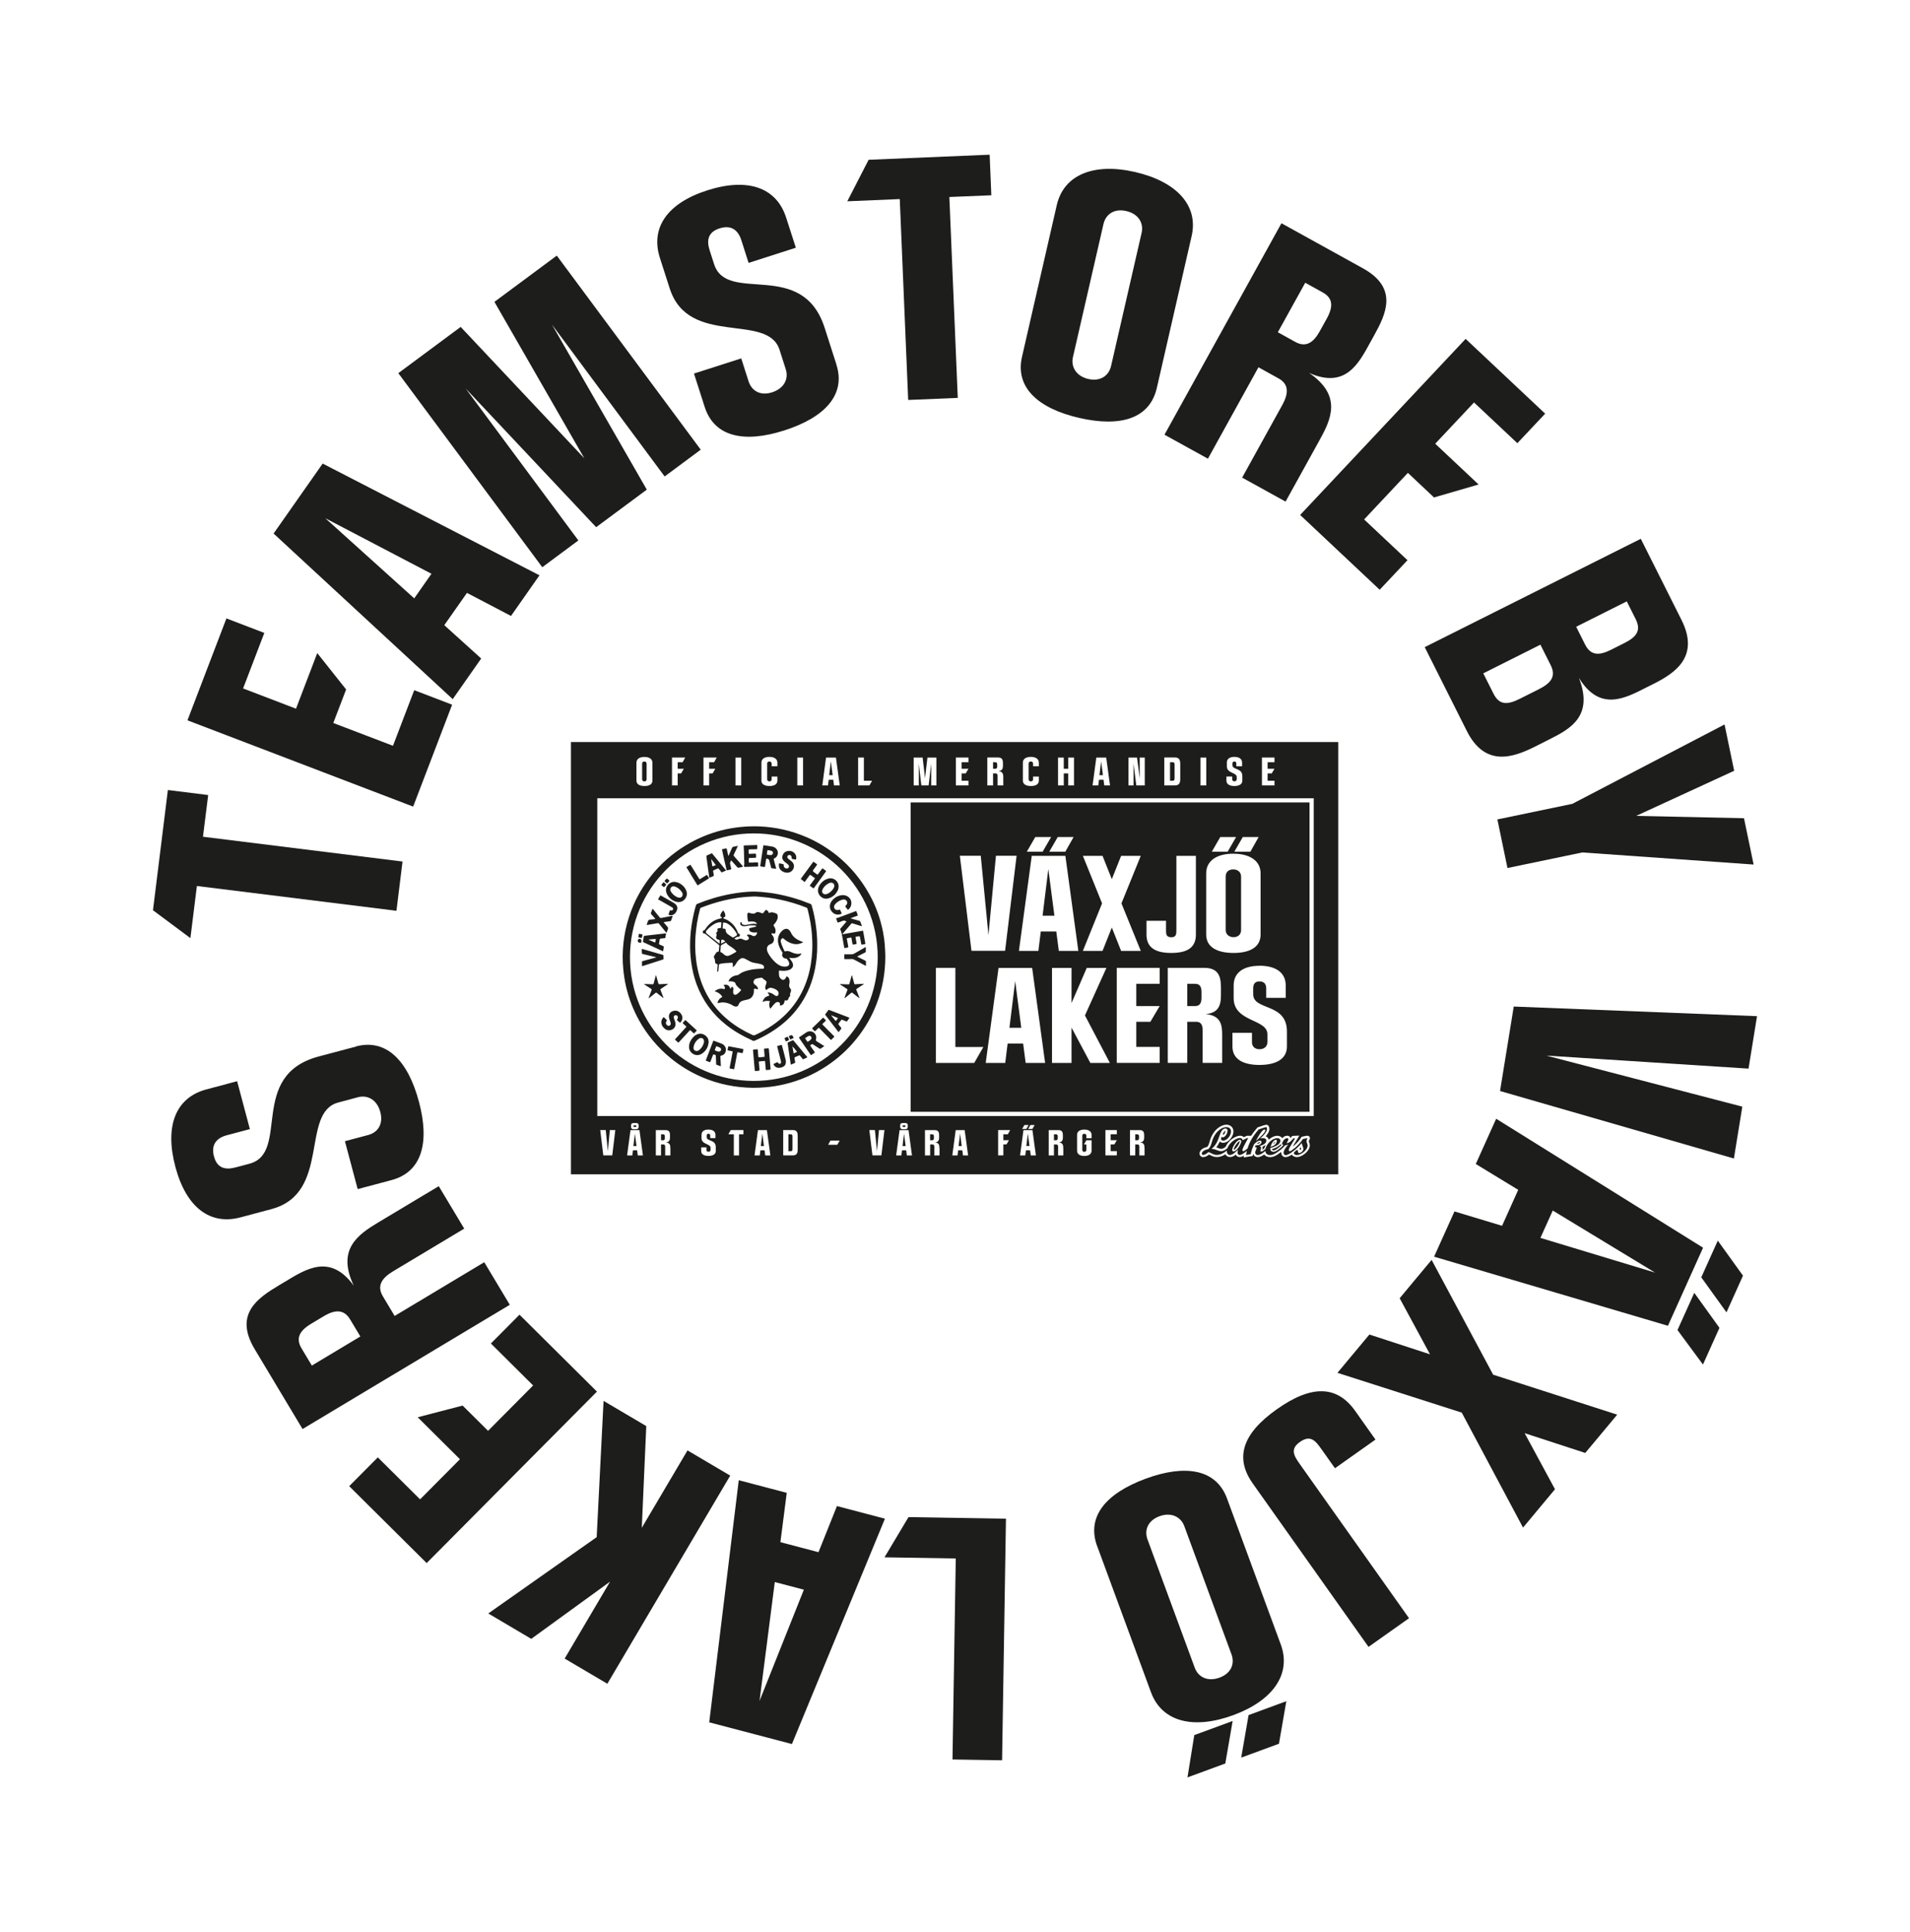
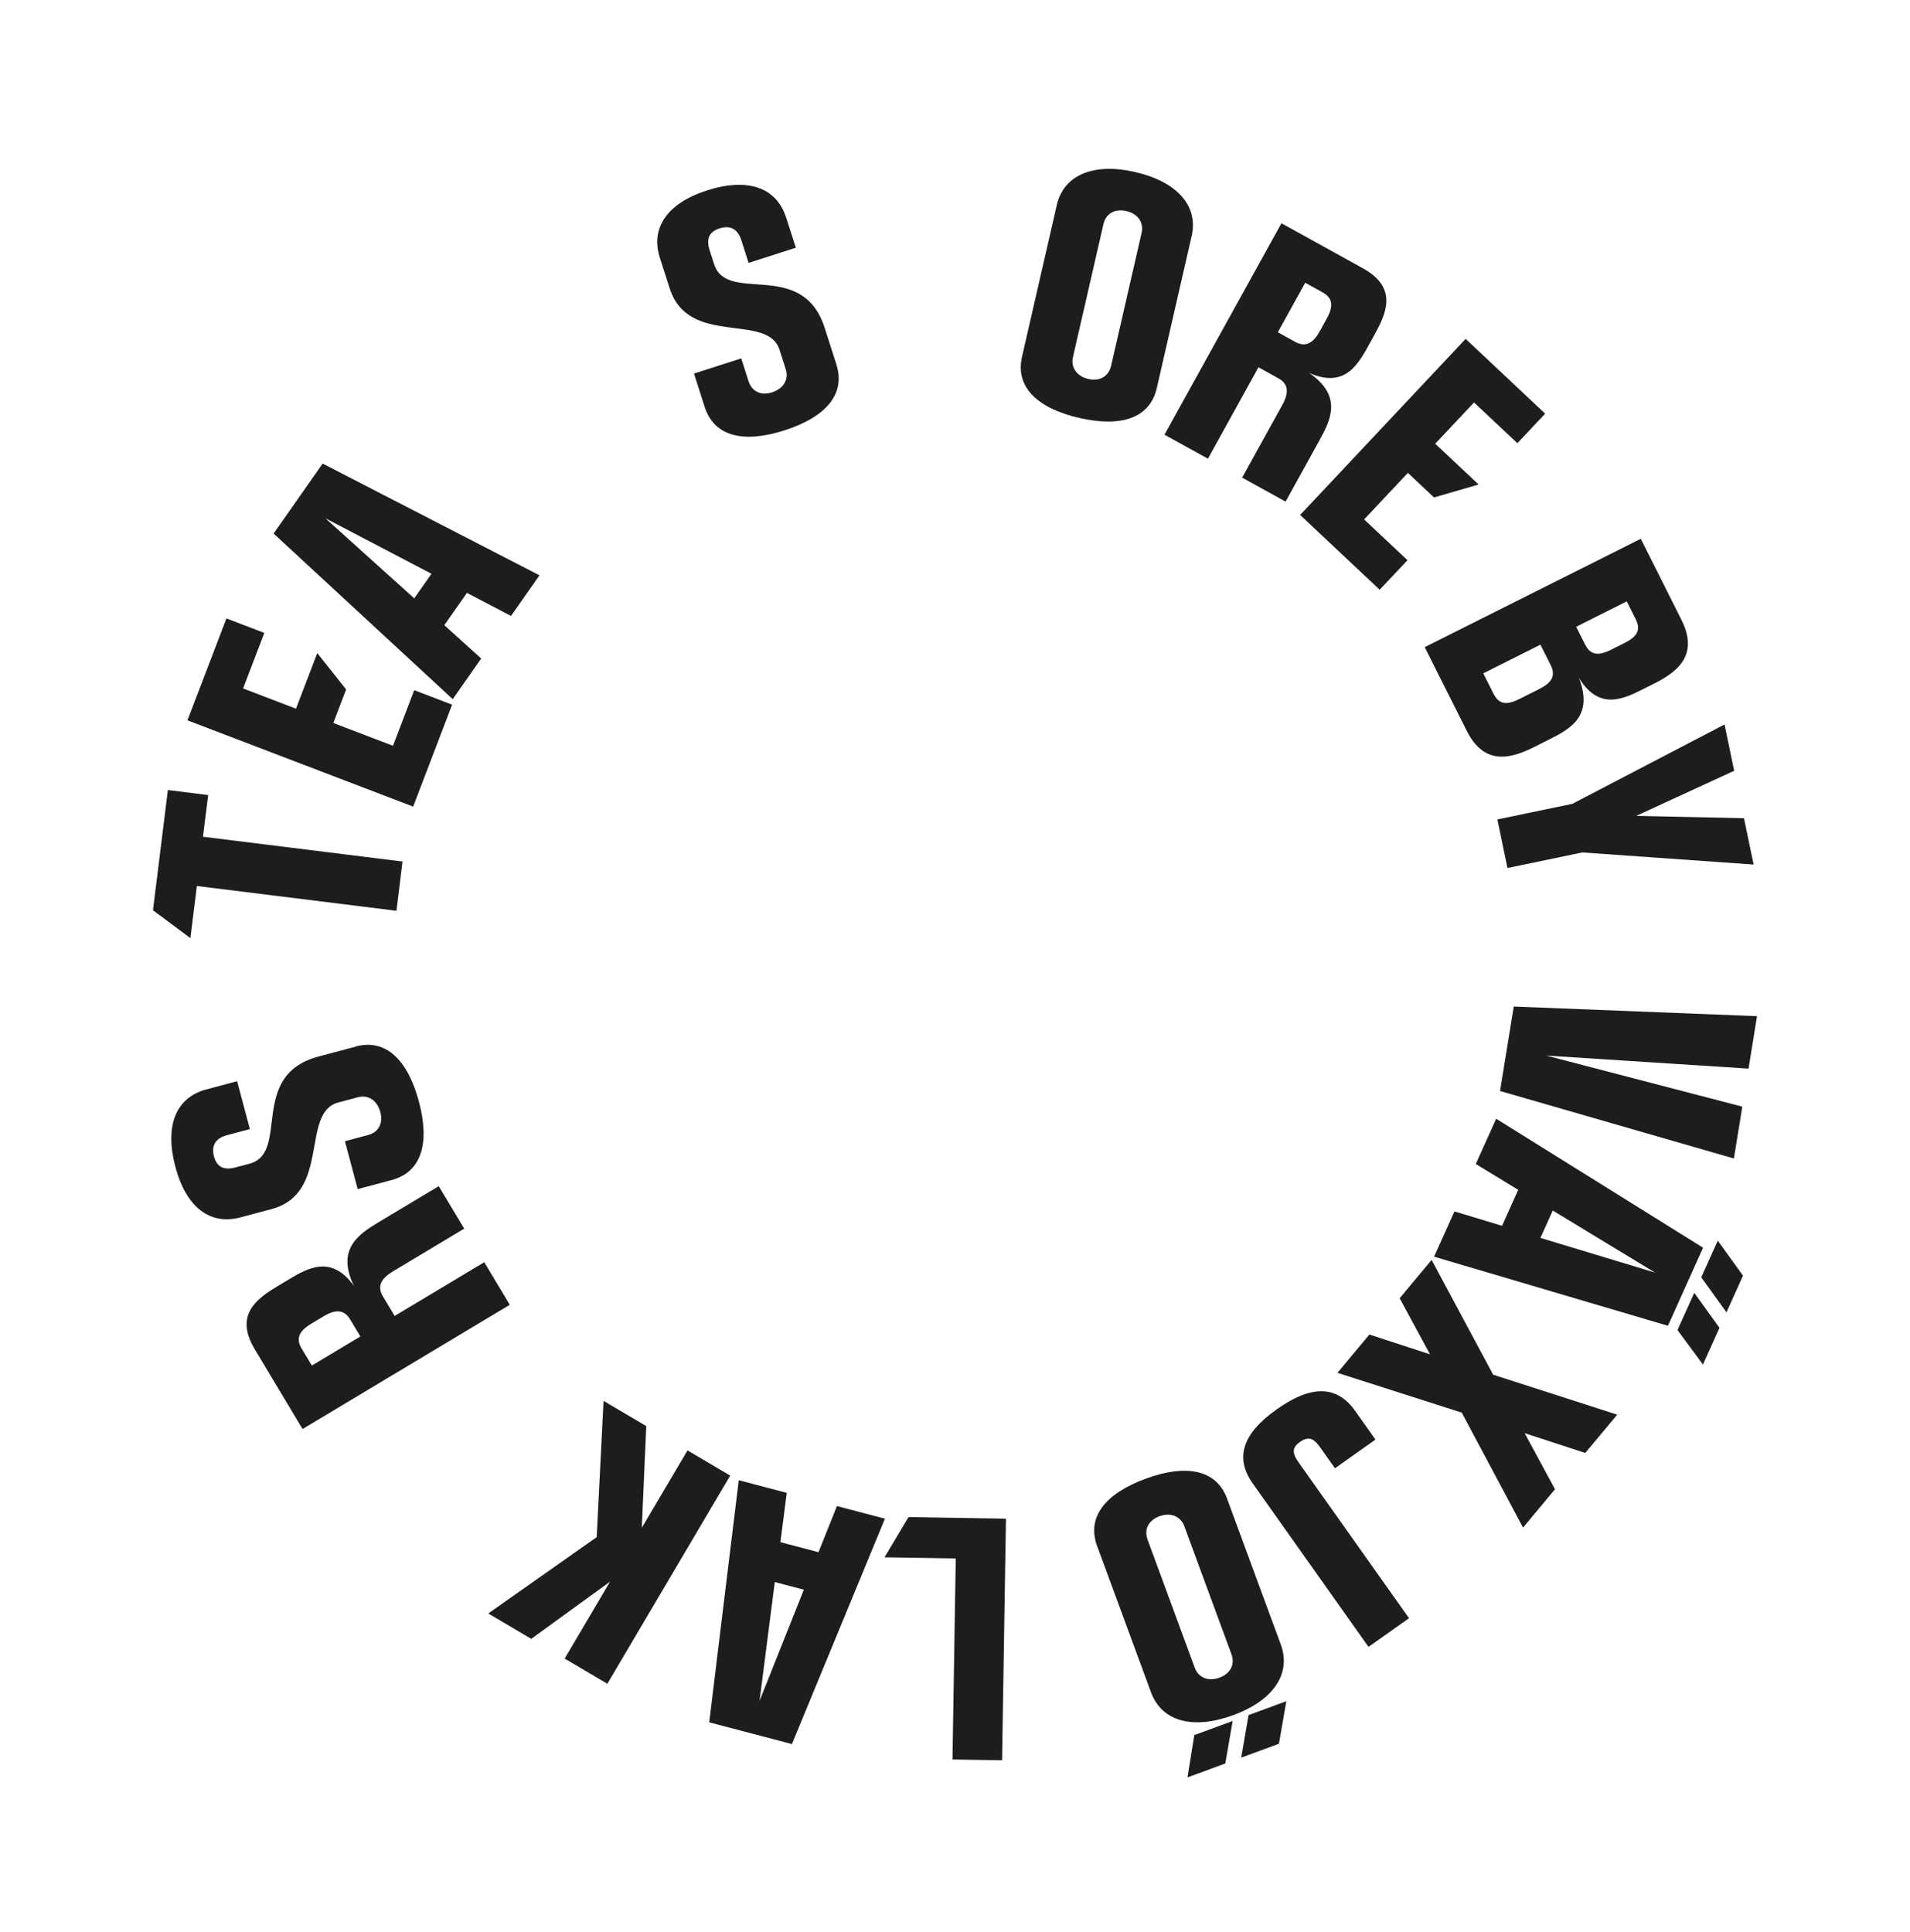
<svg xmlns="http://www.w3.org/2000/svg" height="289.13px" width="285.79px" viewBox="0 0 285.79 289.13" version="1.1" id="Lager_1">
  <defs>
    <style>
      .st0 {
        fill: #1d1d1b;
      }
    </style>
  </defs>
-   <path d="M153.8,169.63l.24,1.86h-.47l.23-1.86ZM184.6,171.98s-.01.06,0,.08c.25-.02.79-.74.91-1.23,0-.04.01-.06.01-.08-.26.04-.8.74-.91,1.22ZM190.48,171.22c.19-.11.3-.26.34-.42-.09.06-.22.18-.34.42ZM151.04,153.8h1.77l-.91-6.99-.86,6.99ZM170.17,169.74h-.31v.89h.31c.19,0,.26-.12.26-.33v-.23c0-.22-.07-.33-.26-.33ZM158.01,169.74h-.31v.89h.31c.19,0,.26-.12.26-.33v-.23c0-.22-.07-.33-.26-.33ZM179.78,149.32v-.86c0-.81-.26-1.24-.96-1.24h-1.17v3.33h1.17c.7,0,.96-.46.96-1.24ZM191.09,171.65c-.25.13-.53.23-.77.3.03.14.11.19.24.19.23,0,.42-.14.88-.51l.16-.13s.08-.08.12-.12c-.04-.06-.07-.12-.08-.19-.14.2-.36.34-.56.45ZM184.57,140.24c.7,0,1.13-.43,1.13-1.05v-8.04c0-.58-.43-1.05-1.17-1.05s-1.13.43-1.13,1.05v8.04c0,.58.45,1.05,1.17,1.05ZM113.84,171.5h.47l-.24-1.86-.23,1.86ZM94.77,171.5h.47l-.24-1.86-.23,1.86ZM96.42,116.93c.21,0,.33-.13.33-.31v-2.36c0-.17-.13-.31-.34-.31s-.33.13-.33.31v2.36c0,.17.13.31.34.31ZM143.43,171.5h.47l-.24-1.86-.23,1.86ZM95.09,168.64c.09,0,.13-.02.13-.12s-.04-.12-.13-.12h-.16c-.1,0-.14.02-.14.12,0,.1.04.12.13.12h.16ZM124.32,113.94l-.25,2.05h.52l-.27-2.05ZM175.47,114.06h-.4v2.77h.4c.22,0,.28-.13.28-.36v-2.05c0-.24-.06-.36-.28-.36ZM149.21,114.67v-.25c0-.24-.08-.36-.28-.36h-.34v.98h.34c.21,0,.28-.14.28-.36ZM164.76,113.94l-.25,2.05h.52l-.27-2.05ZM200.24,111.04v64.69h-114.81v-64.69h114.81ZM188.82,117.53h1.88v-.7h-1.03v-1.1h.62l.41-.69h-1.03v-.98h1.03v-.7h-1.88v4.17ZM183.51,116.81c0,.54.46.81,1.18.81s1.2-.26,1.2-.81v-.67c0-1.27-1.48-.9-1.48-1.63v-.25c0-.18.07-.31.28-.31.22,0,.3.14.3.31v.41h.86v-.55c0-.54-.42-.86-1.15-.86s-1.13.32-1.13.86v.55c0,1.07,1.48.91,1.48,1.59v.35c0,.17-.13.31-.35.31-.21,0-.33-.13-.33-.31v-.41h-.86v.6ZM179.63,117.53h.86v-4.17h-.86v4.17ZM174.21,117.53h1.62c.71,0,.77-.55.77-.98v-2.22c0-.43-.06-.98-.77-.98h-1.62v4.17ZM168.85,117.53h.76v-3.26l.41,3.26h1.27v-4.17h-.76v3.1l-.4-3.1h-1.28v4.17ZM163.47,117.53h.86l.11-.85h.68l.11.85h.86l-.57-4.17h-1.48l-.56,4.17ZM158.31,117.53h.86v-1.8h.67v1.8h.86v-4.17h-.86v1.68h-.67v-1.68h-.86v4.17ZM153.05,116.81c0,.54.47.81,1.2.81s1.19-.26,1.19-.81v-.6h-.86v.41c0,.18-.12.31-.33.31s-.34-.14-.34-.31v-2.36c0-.18.12-.31.33-.31s.34.14.34.31v.41h.86v-.55c0-.54-.46-.86-1.2-.86s-1.19.32-1.19.86v2.68ZM147.73,117.53h.86v-1.8h.39c.21,0,.28.14.28.37v1.43h.86v-1.21c0-.41-.03-.86-.72-.93.69-.06.67-.57.67-.98v-.13c0-.43-.02-.93-.73-.93h-1.61v4.17ZM143.03,117.53h1.88v-.7h-1.03v-1.1h.62l.41-.69h-1.03v-.98h1.03v-.7h-1.88v4.17ZM136.7,117.53h.78v-3.26l.38,3.26h1.09l.38-3.26v3.26h.78v-4.17h-1.34l-.36,3.09-.36-3.09h-1.34v4.17ZM128.41,117.53h1.68l.4-.7h-1.23v-3.47h-.86v4.17ZM123.03,117.53h.86l.11-.85h.68l.11.85h.86l-.57-4.17h-1.48l-.56,4.17ZM119.3,117.53h.86v-4.17h-.86v4.17ZM113.93,116.81c0,.54.47.81,1.2.81s1.19-.26,1.19-.81v-.6h-.86v.41c0,.18-.12.31-.33.31s-.34-.14-.34-.31v-2.36c0-.18.12-.31.33-.31s.34.14.34.31v.41h.86v-.55c0-.54-.46-.86-1.2-.86s-1.19.32-1.19.86v2.68ZM110.05,117.53h.86v-4.17h-.86v4.17ZM105.25,117.53h.86v-1.8h.52l.4-.69h-.92v-.98h.74l.39-.7h-1.98v4.17ZM100.54,117.53h.86v-1.8h.52l.4-.69h-.92v-.98h.74l.39-.7h-1.98v4.17ZM95.23,116.81c0,.54.47.81,1.2.81s1.19-.26,1.19-.81v-2.68c0-.54-.46-.86-1.2-.86s-1.19.32-1.19.86v2.68ZM92.08,169.1h-.83l-.3,3.17-.31-3.17h-.83l.46,3.79h1.34l.46-3.79ZM96.2,172.9l-.52-3.79h-1.34l-.51,3.79h.78l.1-.77h.62l.1.77h.78ZM94.82,168.98h.34c.31,0,.4-.18.4-.34v-.22c0-.22-.09-.37-.4-.37h-.34c-.31,0-.4.15-.4.37v.22c0,.16.09.34.4.34ZM100.3,171.79c0-.37-.02-.78-.66-.84.63-.05.61-.52.61-.89v-.11c0-.39-.02-.84-.66-.84h-1.46v3.79h.78v-1.64h.36c.19,0,.26.12.26.34v1.3h.78v-1.1ZM107.1,171.64c0-1.15-1.35-.82-1.35-1.48v-.23c0-.17.06-.28.25-.28.2,0,.27.12.27.28v.38h.78v-.5c0-.49-.38-.78-1.05-.78s-1.03.29-1.03.78v.5c0,.97,1.35.82,1.35,1.44v.32c0,.16-.11.28-.32.28-.19,0-.3-.11-.3-.28v-.38h-.78v.55c0,.49.42.73,1.08.73s1.1-.24,1.1-.73v-.6ZM111.24,169.1h-1.9l-.36.64h.82v3.16h.78v-3.16h.66v-.64ZM115.27,172.9l-.52-3.79h-1.34l-.51,3.79h.78l.1-.77h.62l.1.77h.78ZM119.36,169.99c0-.39-.06-.89-.7-.89h-1.47v3.79h1.47c.65,0,.7-.5.7-.89v-2.02ZM125.64,170.68h-1.38l-.35.63h1.37l.36-.63ZM132.34,169.1h-.82l-.3,3.17-.31-3.17h-.83l.46,3.79h1.34l.46-3.79ZM136.46,172.9l-.52-3.79h-1.34l-.51,3.79h.78l.1-.77h.62l.1.77h.78ZM135.09,168.98h.34c.31,0,.4-.18.4-.34v-.22c0-.22-.09-.37-.4-.37h-.34c-.31,0-.4.15-.4.37v.22c0,.16.09.34.4.34ZM140.56,171.79c0-.37-.02-.78-.65-.84.63-.05.61-.52.61-.89v-.11c0-.39-.02-.84-.66-.84h-1.46v3.79h.78v-1.64h.36c.19,0,.26.12.26.34v1.3h.78v-1.1ZM144.86,172.9l-.52-3.79h-1.34l-.51,3.79h.78l.1-.77h.62l.1.77h.78ZM150.13,170.63v-.89h.67l.35-.64h-1.8v3.79h.78v-1.64h.47l.37-.63h-.84ZM155,172.9l-.52-3.79h-1.34l-.51,3.79h.78l.1-.77h.62l.1.77h.78ZM153.91,168.35h-.63l-.34.59h.63l.34-.59ZM153.84,168.94h.64l.33-.59h-.63l-.34.59ZM159.09,171.79c0-.37-.02-.78-.66-.84.63-.05.61-.52.61-.89v-.11c0-.39-.02-.84-.66-.84h-1.46v3.79h.78v-1.64h.36c.19,0,.26.12.26.34v1.3h.78v-1.1ZM163.33,169.81c0-.49-.42-.78-1.09-.78s-1.08.29-1.08.78v2.39c0,.49.42.78,1.08.78s1.09-.29,1.09-.78v-1.57h-.78l-.36.63h.36v.82c0,.16-.11.28-.31.28s-.3-.11-.3-.28v-2.14c0-.17.11-.28.3-.28.2,0,.31.12.31.28v.38h.78v-.5ZM167.11,169.1h-1.71v3.79h1.71v-.64h-.93v-1h.56l.37-.63h-.93v-.89h.93v-.64ZM171.25,171.79c0-.37-.02-.78-.66-.84.63-.05.61-.52.61-.89v-.11c0-.39-.02-.84-.66-.84h-1.46v3.79h.78v-1.64h.36c.19,0,.26.12.26.34v1.3h.78v-1.1ZM195.84,170.76s0,0,0-.01c0-.03.03-.09.06-.15.04-.06.08-.13.09-.2.04-.18-.03-.3-.13-.37-.09-.06-.19-.08-.23-.08-.08,0-.44.05-.75.13l-.14.04-.07.12c-.22.38-.64.82-.99,1.14l-.15.12-.1.08c.06-.1.13-.22.22-.37l.77-1.28-1.06.05-.1.12c-.06.07-.11.13-.16.19-.06-.2-.23-.34-.5-.34-.33,0-.58.18-.74.38-.14-.25-.43-.37-.74-.37-.45,0-.91.24-1.29.58-.04-.25-.22-.42-.44-.51.28-.31.45-.59.52-.87.04-.15.04-.31,0-.44-.01-.07-.04-.15-.09-.22-.05-.07-.16-.19-.34-.19-.11,0-.65.15-1.24.37l-.08.03-.06.07c-.35.4-.65.79-.9,1.18h-.65l-.44.21c-.14-.15-.35-.22-.57-.22-.64,0-1.75.69-2.15,1.66-.3.24-.49.3-.68.3-.11,0-.22-.02-.5-.14-.08-.03-.15-.06-.22-.08.23-.28.39-.57.53-.88.12.13.3.2.51.2.69,0,1.32-.7,1.49-1.39.18-.73-.27-1.32-1.03-1.32s-1.97.73-2.46,2.41c-.15.53-.21.71-.4.92-.51.1-1.01.37-1.13.85-.08.35.15.67.53.67.31,0,.59-.15.87-.38.05.02.11.05.2.09.38.2.64.28.98.28.43,0,.85-.14,1.28-.41.12.24.35.41.67.41.31,0,.59-.13.89-.36.08.19.26.36.57.36.21,0,.42-.08.62-.2l-.02.26,1.35-.22.05-.23.02-.09c.09.28.34.49.69.49.31,0,.63-.15.97-.39.19.26.49.39.85.39.53,0,.95-.21,1.58-.7h.02l.09-.08c-.02.36.16.78.65.78.28,0,.59-.14.94-.37.15.27.53.37.73.37.76,0,1.75-.77,1.93-1.52.06-.25.02-.47-.09-.73-.03-.07-.04-.11-.05-.13,0,0,0-.01,0-.01ZM196.57,119.45h-107.2v47.55h107.2v-47.55ZM156.86,130.04l-.86,6.99h1.77l-.91-6.99ZM135.35,168.64c.09,0,.13-.02.13-.12s-.04-.12-.13-.12h-.16c-.1,0-.14.02-.14.12,0,.1.04.12.13.12h.16ZM135.04,171.5h.47l-.24-1.86-.23,1.86ZM139.48,169.74h-.31v.89h.31c.19,0,.26-.12.26-.33v-.23c0-.22-.07-.33-.26-.33ZM132.39,141.46c.06.59.06,1.18.08,1.64,0,2.55-.44,4.88-1.31,7.14-.74,1.92-1.76,3.67-3.05,5.26-1.26,1.56-2.73,2.89-4.4,4-1.98,1.31-4.12,2.24-6.43,2.77-.86.2-1.74.34-2.62.42-.67.06-1.35.1-2.03.09-2.62-.04-5.15-.55-7.56-1.58-1.71-.73-3.29-1.69-4.73-2.87-1.93-1.59-3.51-3.46-4.72-5.65-.88-1.59-1.53-3.26-1.94-5.03-.2-.86-.34-1.74-.42-2.62-.06-.65-.1-1.3-.09-1.96.03-2.67.57-5.23,1.64-7.68.78-1.78,1.81-3.41,3.07-4.88,1.55-1.8,3.37-3.28,5.46-4.43,1.43-.79,2.93-1.38,4.51-1.8.99-.26,1.99-.43,3-.53.9-.09,1.81-.12,2.71-.09,2.47.1,4.84.63,7.11,1.61,1.67.72,3.2,1.66,4.61,2.8,1.95,1.59,3.54,3.5,4.77,5.7,1,1.79,1.69,3.7,2.08,5.72.13.65.21,1.3.27,1.96ZM131.33,143.28c.02-10.32-8.35-18.57-18.54-18.57-10.23,0-18.54,8.3-18.53,18.52,0,10.22,8.28,18.47,18.44,18.52,10.23.05,18.61-8.2,18.63-18.48ZM136.26,120.08h59.68v46.29h-59.68v-46.29ZM156.38,159.06l-1.94-14.22h-5.03l-1.92,14.22h2.92l.36-2.9h2.32l.38,2.9h2.92ZM166.07,159.06l-3.73-7.11,3.21-7.11h-2.94l-2.28,5.26v-5.26h-2.92v14.22h2.92v-5.29l2.82,5.29h2.92ZM173.52,144.83h-6.42v14.22h6.42v-2.39h-3.5v-3.76h2.11l1.39-2.35h-3.5v-3.33h3.5v-2.39ZM188.45,144.52c-2.47,0-3.86,1.08-3.86,2.94v1.89c0,3.64,5.05,3.09,5.05,5.41v1.2c0,.58-.43,1.05-1.19,1.05-.7,0-1.12-.43-1.12-1.05v-1.41h-2.92v2.06c0,1.86,1.56,2.75,4.04,2.75s4.11-.89,4.11-2.75v-2.27c0-4.33-5.05-3.06-5.05-5.57v-.86c0-.62.24-1.05.94-1.05.76,0,1.01.46,1.01,1.05v1.41h2.92v-1.87c0-1.86-1.43-2.94-3.93-2.94ZM185.96,125.25l-1.27,2.2h2.4l1.24-2.2h-2.37ZM181.32,127.45h2.37l1.27-2.2h-2.37l-1.27,2.2ZM180.48,139.85c0,1.86,1.61,2.75,4.09,2.75s4.05-.89,4.05-2.75v-9.16c0-1.86-1.58-2.94-4.09-2.94s-4.05,1.08-4.05,2.94v9.16ZM180.21,144.83h-5.48v14.22h2.92v-6.15h1.34c.7,0,.96.46.96,1.27v4.88h2.92v-4.14c0-1.39-.09-2.94-2.46-3.16,2.37-.21,2.28-1.94,2.28-3.33v-.43c0-1.46-.09-3.16-2.49-3.16ZM171.55,139.85c0,1.86,1.2,2.75,3.71,2.75s3.68-.89,3.68-2.75v-11.78h-2.92v11.13c0,.62-.05,1.05-.76,1.05-.76,0-.79-.46-.79-1.05v-1.41h-2.92v2.06ZM164.9,135.18l-2.87,7.11h2.94l1.39-3.49,1.39,3.49h2.94l-2.89-7.11,2.89-7.11h-2.94l-1.39,3.49-1.39-3.49h-2.94l2.87,7.11ZM158.27,125.25l-1.27,2.2h2.4l1.24-2.2h-2.37ZM153.64,127.45h2.37l1.27-2.2h-2.37l-1.27,2.2ZM152.45,142.29h2.92l.36-2.9h2.32l.38,2.9h2.92l-1.94-14.22h-5.03l-1.92,14.22ZM143.62,128.06l1.74,14.22h5.03l1.72-14.22h-3.09l-1.12,11.87-1.15-11.87h-3.13ZM140.03,159.06h5.74l1.37-2.39h-4.19v-11.84h-2.92v14.22ZM118.33,169.74h-.36v2.52h.36c.2,0,.25-.11.25-.33v-1.86c0-.22-.06-.33-.25-.33ZM99.22,169.74h-.31v.89h.31c.19,0,.26-.12.26-.33v-.23c0-.22-.07-.33-.26-.33ZM188.56,170.9h0s-.01,0-.03,0c-.12,0-.24.04-.49.26.24,0,.36-.07.43-.13.07-.06.08-.12.09-.12ZM99.26,149.35s0,0,0,0c0,0,0,0,0,0,0,0,0,0,0,0,0,0,0,0,0,0ZM99.26,149.34c.02-.07-.02-.13-.04-.18-.13-.33-.25-.66-.38-.99-.05-.13-.05-.13.07-.21.29-.2.59-.39.88-.59.05-.03.11-.06.15-.12-.03-.04-.06-.03-.09-.03-.38.02-.75.04-1.13.06-.17,0-.17.01-.22-.16-.1-.36-.21-.72-.31-1.09-.01-.04,0-.08-.06-.09-.02.05-.03.11-.04.16-.09.35-.19.69-.28,1.04-.04.15-.04.15-.19.15-.35-.01-.71-.03-1.06-.04-.06,0-.11,0-.19,0,.05.08.1.1.15.13.3.2.6.39.9.59.11.07.11.08.07.2-.13.34-.25.68-.38,1.03-.02.05-.06.1-.04.17.05,0,.08-.04.11-.06.29-.24.59-.47.88-.71.12-.09.12-.09.24,0,.29.23.58.46.88.69.03.02.06.06.1.06ZM103.35,154.21c.14.12.28.25.41.38.06.05.1.05.15,0,.08-.1.17-.18.26-.28.1-.1.1-.11-.01-.21-.27-.25-.55-.5-.82-.75-.23-.21-.46-.42-.69-.63-.1-.09-.1-.09-.19,0-.08.09-.16.17-.24.27-.09.1-.09.1.01.2.13.12.27.24.4.36.03.03.07.05.07.11-.02.03-.05.06-.08.09-.18.19-.36.39-.53.58-.34.38-.68.75-1.03,1.13-.06.07-.07.11,0,.17.12.1.24.21.36.33.06.06.11.05.16,0,.21-.23.42-.46.63-.69.32-.34.63-.69.95-1.03.1-.11.1-.1.21,0ZM101.05,153c-.05-.19-.13-.37-.19-.56-.03-.08-.06-.17-.05-.26,0-.12.07-.2.18-.25.21-.08.44.08.44.3,0,.12-.05.22-.11.31-.04.05-.04.09.01.14.12.11.24.21.36.32.04.04.08.04.12,0,.09-.09.17-.2.22-.33.15-.37.07-.71-.17-1.01-.25-.32-.59-.47-1-.41-.59.1-.89.57-.73,1.15.04.14.09.27.14.41.04.11.08.23.09.35.01.13-.04.22-.14.29-.1.07-.21.08-.32.02-.19-.11-.36-.34-.2-.62.02-.03.04-.06.06-.09.04-.05.04-.09-.01-.14-.13-.12-.25-.24-.37-.36-.07-.07-.11-.04-.16.02-.16.2-.27.42-.27.69.02.44.24.77.58,1.02.22.16.47.22.75.17.57-.1.91-.6.76-1.16ZM124.11,154.37c-.33-.34-.66-.67-.99-1.01-.09-.1-.09-.1,0-.19.13-.13.26-.26.4-.39.06-.06.06-.1,0-.16-.09-.08-.17-.17-.25-.25-.11-.1-.11-.11-.21,0-.29.28-.57.56-.86.84-.21.2-.41.4-.62.6-.07.06-.07.11,0,.17.1.09.19.18.28.28.06.07.1.06.16,0,.12-.12.25-.24.37-.37.12-.12.12-.12.24,0,.29.3.58.6.88.9.24.25.49.5.73.74.03.03.05.07.1.07.04,0,.06-.04.09-.06.12-.11.23-.23.35-.34.07-.06.06-.1,0-.16-.22-.22-.43-.45-.65-.67ZM99.26,149.36s.01,0,.01,0c0-.01,0-.01-.02-.01,0,0-.01,0,0,.01ZM96.93,138.4c.48-.08.97-.16,1.45-.25.12-.02.18.01.25.1.32.4.64.79.96,1.19.04.05.07.11.15.13.07-.18.12-.35.19-.51.07-.16.03-.27-.07-.38-.19-.21-.37-.44-.57-.68.09-.02.14-.03.2-.04.25-.04.5-.08.75-.11.11-.01.17-.06.2-.17.05-.15.11-.3.16-.46.02-.05.05-.1.04-.16-.06-.02-.11,0-.15,0-.51.1-1.01.19-1.51.3-.13.03-.21,0-.29-.1-.29-.37-.59-.73-.88-1.09-.05-.06-.09-.13-.18-.18-.08.2-.14.4-.22.59-.04.1-.02.17.05.24.16.17.32.36.48.54.04.04.09.08.1.14-.06.04-.12.04-.19.05-.16.02-.32.05-.48.05-.27-.01-.41.12-.47.37-.03.15-.1.29-.15.43.07.03.13,0,.18,0ZM96.23,140.77c.03-.2.06-.4.09-.6.01-.09.05-.13.15-.14.96-.11,1.91-.22,2.87-.33.07,0,.14-.02.21-.03.07,0,.12.01.1.08-.03.2-.06.37-.09.55-.01.08-.06.09-.13.09-.19.02-.38.04-.57.06-.1,0-.13.05-.15.14-.03.2-.06.4-.1.6-.02.08.01.12.08.15.18.08.35.16.53.23.09.04.12.09.1.18-.03.16-.06.33-.08.5-.01.09-.05.09-.12.06-.19-.09-.39-.18-.59-.27-.73-.34-1.45-.68-2.18-1.01-.16-.08-.16-.08-.13-.25ZM97.08,140.6s0,.03,0,.04c.29.13.59.25.88.38.06.02.09,0,.1-.06.02-.12.04-.23.06-.35.02-.1,0-.11-.1-.1-.07,0-.13,0-.2.01-.25.02-.5.04-.74.07ZM99.15,143.59c.14-.04.14-.05.13-.19,0-.11-.01-.23-.01-.34,0-.15,0-.15-.15-.19-.78-.22-1.55-.45-2.33-.67-.21-.06-.43-.12-.64-.18-.1-.03-.12-.01-.12.09,0,.15,0,.3.02.45,0,.17,0,.17.17.21.56.13,1.12.26,1.68.4.1.02.2.03.31.09-.07.02-.13.04-.18.05-.61.17-1.22.33-1.84.5-.09.02-.13.06-.13.16,0,.17,0,.34,0,.5,0,.11.02.11.12.08.21-.06.41-.13.62-.2.78-.25,1.56-.5,2.34-.75ZM96.12,139.91c0-.06-.01-.09-.07-.1-.12-.02-.25-.04-.41-.07-.02,0-.05.02-.06.08-.02.12-.04.25-.06.37,0,.06.01.09.07.1.12.02.25.04.37.06.06,0,.09-.01.1-.07.02-.12.04-.25.06-.37ZM95.73,140.5q-.26-.04-.3.22t.22.33c.06.01.12.02.15.03.12,0,.13,0,.14-.09.01-.05.02-.11.03-.16q.05-.28-.24-.33ZM106.01,156.11c-.09.65-.41,1.17-.95,1.54-.56.38-1.2.3-1.66-.19-.22-.24-.31-.52-.3-.84.01-.52.23-.96.56-1.35.15-.17.32-.32.53-.43.45-.23.89-.21,1.31.08.42.29.58.7.52,1.19ZM105.34,155.83c0-.25-.11-.43-.33-.49-.16-.05-.31,0-.44.09-.45.32-.72.76-.8,1.31-.05.39.31.64.68.49.1-.04.18-.1.25-.17.2-.18.35-.39.47-.63.09-.19.17-.38.17-.6ZM117.22,157.27c-.07-.27-.14-.53-.21-.8-.02-.08-.05-.12-.15-.09-.15.05-.31.08-.47.12-.07.02-.11.04-.09.12,0,.03.02.06.02.09.17.68.35,1.36.52,2.03.02.08.04.16.03.25-.02.17-.18.25-.33.17-.06-.04-.11-.09-.14-.16-.03-.06-.07-.07-.13-.04-.16.08-.32.16-.48.23-.05.02-.07.06-.04.11.13.23.31.41.58.47.26.06.5,0,.74-.09.36-.14.52-.39.52-.78,0-.08,0-.17-.02-.25-.1-.47-.24-.93-.35-1.39ZM112.8,148.09c.02.27,0,.54-.11.79-.14.36-.41.58-.78.68-.24.06-.48.1-.72.17-.32.09-.56.26-.67.59-.09.26-.31.36-.58.28-.1-.03-.2-.08-.29-.14-.42-.27-.89-.42-1.38-.46-.24-.02-.46.04-.7.07-.03,0-.06.01-.09.02-.11.01-.14,0-.1-.11.1-.31.27-.56.56-.72.05-.03.09-.05.14-.08-.19-.38-.64-.71-1.12-.83-.02-.05.02-.06.05-.08.38-.28.8-.4,1.27-.27.13.04.16.02.18-.11.02-.15-.01-.29-.14-.38-.02-.01-.04-.03-.05-.05,0,0,0-.01,0-.04.22-.08.43-.1.65.02.21.11.29.32.38.55.06-.11.11-.19.16-.27.05-.08.1-.09.17-.01.1.12.11.26.09.41-.02.12-.02.24-.02.36,0,.07.01.13.04.19.07.18.19.24.37.17.18-.07.33-.19.47-.33.09-.09.17-.2.27-.29.06-.07.05-.1-.02-.16-.19-.14-.36-.3-.52-.47-.13-.14-.24-.28-.28-.47-.02-.08-.07-.12-.14-.15-.24-.1-.49-.15-.75-.12-.12.02-.15-.01-.1-.12.14-.31.38-.5.68-.64.18-.08.37-.14.57-.16.08-.01.15-.02.22-.07.41-.34.9-.52,1.41-.65.59-.15,1.19-.22,1.79-.24.13,0,.25,0,.38,0,.2,0,.26-.08.23-.28-.02-.13-.09-.22-.2-.29-.12-.08-.25-.12-.38-.15-.31-.08-.62-.12-.94-.18-.18-.03-.36-.09-.53-.18-.24-.13-.47-.26-.71-.38-.08-.05-.17-.09-.27-.11-.2-.05-.38-.03-.55.1-.22.17-.42.35-.55.61-.09.18-.2.34-.36.47-.06.05-.11.11-.2.09-.03-.05,0-.1,0-.14.02-.06.02-.13.02-.2,0-.24-.03-.27-.27-.26-.51.03-1.03.04-1.54.14-.04,0-.08.02-.12.03q-.14.03-.15.17c-.03.27-.05.54-.08.8,0,.05-.02.09-.03.14-.01.04-.04.05-.08.05-.04,0-.07-.02-.07-.07,0-.09,0-.18.02-.27.02-.21.03-.43.06-.64,0-.09,0-.14-.11-.16-.22-.06-.29-.17-.29-.39,0-.18-.02-.35-.12-.5-.08-.12-.07-.24,0-.35.08-.12.15-.24.23-.36.09-.14.2-.26.39-.26.05,0,.07-.04.07-.08.02-.26.05-.52.07-.79,0-.08-.03-.12-.09-.16-.56-.45-1.12-.9-1.68-1.36-.07-.06-.15-.12-.22-.18-.09-.08-.17-.14-.3-.14-.11,0-.17-.09-.18-.21,0-.13.04-.24.15-.26.13-.02.17-.1.23-.19.53-.82,1.24-1.37,2.2-1.58.05-.01.11-.02.16-.03.07,0,.09-.04.1-.1,0-.06-.01-.09-.07-.1-.12-.03-.15-.13-.14-.24,0-.05.01-.11.03-.16.08-.2.19-.37.34-.52.03-.03.07-.08.11-.01.14.21.25.44.26.7,0,.17-.04.23-.21.27-.06.02-.07.06-.08.1,0,.05.03.07.07.09.19.07.38.15.56.25.72.42,1.22,1.03,1.52,1.81.04.1.07.18.19.21.11.03.15.18.12.29-.04.13-.15.21-.27.18-.1-.03-.16,0-.23.05-.1.07-.22.11-.32.2.23.19.37.21.6.09.16-.09.32-.1.48-.04.17.06.34.12.5.19.19.07.35.01.5-.1.12-.1.13-.22.05-.35-.05-.08-.12-.15-.2-.21-.08-.06-.07-.1.02-.14.13-.06.26-.04.39-.01.12.03.24.07.35.14.28.18.66-.03.71-.42,0-.07-.03-.08-.09-.07-.22.03-.43.03-.64-.02-.09-.02-.17-.05-.25-.1-.12-.07-.18-.18-.19-.31-.02-.18,0-.2.19-.24.24-.05.48-.09.71-.17.06-.02.14-.04.18-.12-.14-.07-.3-.08-.44-.09-.31-.02-.61,0-.91.07-.17.04-.34.06-.52.06-.14,0-.27-.03-.39-.11-.12-.08-.18-.19-.17-.33.01-.11.04-.14.18-.18,0,.01.01.02.02.03.02.28.09.34.37.39.17.03.33,0,.5-.03.28-.05.56-.12.85-.13.19,0,.37-.01.57.03,0-.11-.07-.17-.14-.22-.14-.11-.31-.15-.49-.16-.17-.01-.35,0-.52.02-.14.02-.15.02-.18-.12-.08-.32-.11-.65-.09-.98.01-.22.1-.28.31-.2.2.07.4.11.62.1.11,0,.21-.03.28-.1.17-.16.36-.14.56-.1.13.03.25.08.37.13.14.06.19.04.28-.07.07-.09.14-.2.21-.29.12-.14.21-.14.36-.03.13.1.18.23.23.38.42-.22.8-.07,1.17.11.07.03.09.09.11.16.07.23.05.45-.03.67-.1.29-.28.53-.48.75-.11.13-.11.13-.02.26.15.23.26.47.25.75,0,.11-.03.21-.08.31-.03.06-.07.09-.14.07-.1-.03-.2-.06-.3-.05-.1,0-.13.06-.07.14.06.09.13.17.19.26.11.18.17.37.15.58-.02.27-.15.46-.38.59-.06.03-.13.05-.2.08-.37.16-.54.5-.44.9.06.27.19.5.34.73.33.5.71.95,1.19,1.31.34.24.7.41,1.13.4.13,0,.26-.03.39-.07.22-.09.32-.27.25-.51-.07-.22-.2-.41-.34-.58-.04-.05-.09-.05-.14-.05-.17-.01-.33-.07-.44-.21-.13-.16-.18-.34-.08-.53.05-.08.02-.13-.02-.19-.2-.31-.38-.62-.5-.97-.17-.47-.22-.94-.07-1.43.12-.4.38-.72.71-.97.06-.04.12-.07.19-.1.26-.11.49-.07.69.13.1.1.19.22.25.35.27.62.77,1,1.36,1.26.15.07.31.12.46.18-.01.07-.07.08-.11.1-.59.3-1.19.28-1.79.03-.36-.15-.69-.36-.98-.62-.13-.11-.19-.11-.32.01-.12.13-.16.28-.12.45.07.3.19.58.31.86.06.16.14.31.21.46.07.13.07.13.21.09.26-.08.5-.01.73.09.13.06.26.12.4.17.39.14.79.19,1.2.07.01-.01.03-.02.04,0,0,0-.01.02-.02.03h0c-.08.21-.24.34-.42.45-.32.19-.67.24-1.04.21-.11-.01-.22-.02-.35-.04.02.08.07.12.11.17.12.16.23.32.33.49.24.43.13.84-.3,1.08-.27.15-.58.19-.88.21-.22.01-.43,0-.65-.03-.16-.02-.16-.01-.16.15,0,.21,0,.42.03.63.05.24.2.41.39.54.17.11.37.08.5-.08.08-.09.14-.18.18-.29.03-.09.08-.09.15-.05.15.07.23.18.28.33.09.25.09.5.03.75-.07.28-.02.52.17.73.11.13.1.28.06.43-.02.06-.05.11-.07.17-.05.13-.09.26-.03.4.02.05.01.09-.04.12-.11.08-.17.2-.21.32-.02.05-.04.1-.06.15-.09.16-.18.2-.36.16-.13-.03-.14-.03-.17.09-.02.08-.04.16-.06.24-.05.25-.34.45-.59.42-.04,0-.06-.03-.06-.07,0-.04.01-.07.02-.11.01-.19-.09-.31-.28-.33-.19-.02-.34.06-.47.19-.15.14-.29.31-.42.47-.08.11-.16.23-.27.33-.1-.11-.11-.24-.14-.36-.03-.12-.03-.25-.03-.37,0-.14.08-.25.13-.39-.38-.07-.74-.08-1.1.11-.03-.07.01-.12.03-.17.14-.36.38-.62.77-.7.18-.04.21-.12.11-.27-.05-.08-.12-.16-.19-.25.18-.03.33,0,.49.06.21.07.39.18.56.32.09.08.19.13.31.13.12,0,.21-.06.25-.17.08-.2.07-.39-.07-.56-.09-.11-.19-.2-.31-.26-.19-.11-.4-.18-.62-.23-.26-.05-.47.05-.66.22-.15.13-.21.12-.27-.08-.05-.16-.02-.32.03-.48.03-.11.07-.22.11-.32.07-.2.04-.31-.13-.44-.08-.07-.18-.12-.26-.19-.04-.03-.08-.06-.11-.09-.08-.15-.21-.16-.35-.13-.25.04-.51.07-.75.16-.25.1-.38.4-.29.65.04.1.1.17.19.23.13.08.25.18.34.32.08.12.12.24.07.38-.07,0-.11-.03-.16-.05-.07-.03-.15-.05-.23-.05-.18,0-.21.04-.19.22ZM108.12,138.91c.05.09.15.04.23.05.18.03.21.06.23.25.02.2.09.39.25.52.25.19.5.37.77.53.06.04.11.04.16,0,.14-.08.28-.16.42-.24.08-.05.13-.21.08-.29-.32-.52-.67-1.01-1.17-1.37-.23-.17-.48-.29-.74-.31-.15,0-.16,0-.17.13-.02.17-.03.33-.04.5,0,.08-.05.16-.01.23ZM107.93,140.69c0,.16-.05.32-.03.51.22-.11.41-.21.62-.31-.13-.17-.27-.28-.48-.28-.06,0-.11.01-.11.08ZM107.43,138.93c.11-.05.23-.07.35-.05.08,0,.1-.02.11-.1.01-.19.02-.38.05-.57.03-.21,0-.18-.17-.2-.03,0-.06,0-.09,0-.33.02-.62.14-.89.31-.42.26-.78.58-1.1.95-.1.11-.08.3.03.4.45.36.9.72,1.35,1.08.19.15.37.29.58.46.02-.13.03-.22.04-.32q.03-.25-.21-.29s-.01,0-.02,0c-.25-.05-.36-.23-.29-.48.01-.03.02-.07.04-.1.03-.08.04-.15,0-.22-.09-.13-.04-.24.06-.34.1-.1.15-.2.08-.34-.04-.08,0-.13.07-.17ZM110.13,142.3c-.09-.1-.19-.2-.29-.29-.22-.19-.47-.33-.71-.49-.16-.11-.32-.23-.43-.4-.04-.07-.09-.08-.16-.03-.19.11-.39.21-.58.31-.07.04-.1.09-.11.17-.02.27-.05.54-.07.8,0,.07.02.1.08.12.15.06.27.15.38.26.06.05.12.1.18.15.12.09.25.14.4.15.07,0,.14-.01.21-.04.39-.13.74-.35,1.1-.56.07-.04.06-.09.01-.15ZM112.6,155.7c-1.39-.61-2.7-1.36-3.89-2.29-2.07-1.63-3.58-3.67-4.49-6.15-.39-1.07-.65-2.18-.8-3.31-.12-.93-.18-1.87-.16-2.81.02-1.2.14-2.39.37-3.57.14-.71.3-1.42.51-2.11.03-.1.08-.16.18-.2,1.64-.67,3.32-1.17,5.06-1.49.94-.17,1.89-.29,2.85-.34.58-.03,1.15,0,1.72.04.83.07,1.65.18,2.47.34,1.18.23,2.33.54,3.47.93.45.16.9.33,1.35.51.12.05.18.12.21.24.23.79.41,1.59.54,2.4.19,1.18.31,2.36.29,3.62.01.58-.02,1.23-.09,1.87-.21,1.99-.72,3.89-1.67,5.67-.81,1.52-1.87,2.84-3.18,3.96-1.32,1.13-2.79,2-4.38,2.7-.13.06-.24.06-.37,0ZM112.99,154.88c.47-.22.94-.45,1.39-.71,1.56-.88,2.95-1.98,4.09-3.38,1.1-1.34,1.88-2.85,2.39-4.51.42-1.36.62-2.76.68-4.18.03-.79,0-1.58-.06-2.37-.05-.54-.11-1.07-.2-1.6-.12-.71-.27-1.42-.45-2.12-.03-.1-.07-.16-.18-.2-1.28-.51-2.6-.91-3.95-1.19-.58-.12-1.16-.23-1.75-.3-.39-.05-.78-.09-1.18-.12-.39-.03-.79-.07-1.18-.04-.29.02-.59.02-.88.05-.41.04-.82.07-1.23.13-.73.1-1.46.24-2.18.41-1.15.28-2.28.64-3.39,1.07-.09.03-.14.08-.16.17,0,.04-.02.08-.03.12-.17.65-.31,1.31-.42,1.98-.11.63-.17,1.27-.23,1.9-.04.48-.04.96-.05,1.49.02.34,0,.74.04,1.15.05.61.11,1.23.22,1.83.27,1.57.77,3.06,1.54,4.46.81,1.46,1.88,2.7,3.17,3.75,1.1.9,2.31,1.62,3.61,2.21.14.07.25.06.39,0ZM195.51,170.7c-.03.11-.01.2.06.37.09.22.11.36.07.52-.14.59-.99,1.25-1.6,1.25-.26,0-.48-.16-.44-.32.02-.09.4-.45.5-.45.06,0,.1.06.11.2.01.19.06.27.19.27.24,0,.54-.26.61-.51.03-.13.01-.25-.08-.47-.1-.24-.12-.32-.14-.52-.37.42-.64.69-1.11,1.1h-.02c-.63.5-1.01.71-1.28.71-.24,0-.36-.22-.3-.51.07-.28.28-.62.7-1.09-.17.08-.3.12-.5.15-.2.25-.41.45-.77.74h-.02c-.67.53-1.03.7-1.46.7s-.67-.23-.69-.61c-.5.42-.86.61-1.14.61s-.44-.22-.37-.5c.04-.16.18-.46.2-.53.02-.08-.03-.14-.13-.14-.07,0-.13-.02-.11-.11.03-.14.1-.18.24-.18.57-.01.7-.33.72-.42.04-.16-.06-.27-.24-.27-.25,0-.47.14-.88.55-.3.71-.4,1.05-.49,1.48l-.68.11c.01-.16.04-.27.09-.54l.02-.07c-.53.41-.81.61-1.09.61-.44,0-.29-.62-.24-.8-.53.56-.89.8-1.22.8-.3,0-.48-.28-.44-.66-.56.45-1.04.65-1.51.65-.26,0-.47-.06-.82-.24-.2-.11-.27-.13-.43-.18-.34.29-.58.42-.8.42-.15,0-.23-.11-.19-.25.07-.29.44-.53.96-.61.31-.32.39-.55.56-1.14.45-1.57,1.54-2.16,2.13-2.16.53,0,.82.37.69.89-.14.6-.68,1.13-1.15,1.13-.24,0-.35-.14-.3-.37.01-.06.03-.11.08-.21.04.06.09.09.17.09.26,0,.57-.36.68-.79.08-.33-.03-.53-.29-.53-.51,0-.74.64-.92,1.18-.28.78-.5,1.32-1.18,1.89.22-.01.36-.02.8.16.29.12.45.16.63.16.31,0,.59-.12.96-.44.32-.9,1.36-1.53,1.86-1.53.24,0,.38.11.42.33l.67-.32h.16l-.45.84c-.12.21-.36.69-.4.87-.04.16.01.25.12.25.13,0,.26-.1.64-.4.31-1.02.82-1.89,1.66-2.85.63-.23,1.09-.35,1.13-.35.09,0,.15.23.1.43-.08.33-.37.69-1,1.29.18-.05.3-.07.42-.07.35,0,.56.2.49.48-.07.27-.33.53-1.03.7.28.07.27.25.24.39,0,.01-.07.22-.08.26-.03.12.01.18.12.18.13,0,.31-.11.63-.39v-.02c.2-.81,1.05-1.59,1.75-1.59.35,0,.54.2.47.5-.13.55-.98.82-1.5.97-.02.36.15.56.47.56s.58-.21,1.02-.55v.02c.17-.15.33-.3.46-.45-.15-.08-.2-.18-.17-.32.04-.15.3-.72.74-.72.15,0,.21.08.17.23-.03.11-.11.29-.25.52.37-.05.63-.25,1.01-.73h.26s-.44.72-.44.72c-.37.62-.45.76-.49.93-.04.16.01.26.14.26.14,0,.21-.05.73-.46v.02c.37-.32.93-.88,1.22-1.37.3-.08.63-.12.67-.12.02,0,.03,0,.02.02,0,.02-.02.05-.04.09-.05.08-.09.18-.11.25ZM190.12,171.61c.51-.14.83-.39.92-.77.04-.18,0-.28-.13-.28-.22,0-.62.35-.79,1.04ZM185.52,170.56c-.42,0-1.02.91-1.13,1.39-.05.21.03.35.19.35.42,0,1.01-.91,1.13-1.39.05-.21-.02-.34-.18-.34ZM189.32,169.2c.03-.11-.01-.18-.11-.18-.18,0-.6.35-1.29,1.72l.24-.21c.53-.48,1.08-1.01,1.16-1.34ZM117.9,155.22s0-.01,0-.02c-.02-.06-.06-.07-.11-.04-.11.05-.23.1-.34.15-.05.02-.07.06-.05.11.05.12.11.24.16.36.01.03.03.05.07.05,0,0,.02,0,.03-.01.13-.08.29-.1.41-.21-.03-.14-.11-.26-.16-.4ZM123.24,156.47s.05.03.1.07c-.2.14-.38.25-.55.38-.07.05-.12.01-.18-.02-.31-.19-.62-.38-.92-.59-.12-.08-.21-.1-.31,0-.02.02-.05.04-.07.05-.08.04-.09.1-.04.17.12.17.23.34.35.5.08.12.17.25.26.37.06.08.04.12-.04.17-.13.08-.26.17-.39.26-.1.07-.11.07-.18-.03-.29-.41-.57-.83-.85-1.24-.27-.39-.54-.78-.8-1.17-.09-.13-.09-.14.03-.22.32-.22.64-.44.96-.66.23-.15.47-.22.75-.17.56.1.9.65.73,1.19q-.06.18.11.29c.35.22.7.44,1.05.66ZM121.1,155s-.05,0-.07.02c-.2.06-.35.2-.52.31-.04.02-.04.06-.01.09.1.14.2.29.29.43.02.03.05.06.09.03.18-.12.39-.22.51-.42.12-.19-.06-.47-.29-.47ZM108.31,156.39c.27.25.36.56.28.91-.08.36-.31.58-.67.67-.13.03-.14.04-.13.18.02.38.04.75.06,1.13,0,.08.02.17-.01.28-.22-.08-.42-.16-.62-.23-.05-.02-.07-.06-.07-.11,0-.08,0-.16,0-.23-.01-.32-.03-.65-.04-.97,0-.09-.03-.14-.12-.17-.26-.1-.26-.11-.36.15-.1.26-.2.53-.3.79-.07.18-.07.18-.24.11-.12-.04-.23-.09-.35-.13-.15-.06-.15-.06-.09-.2.16-.43.33-.86.49-1.29.18-.47.36-.94.54-1.41.06-.16.06-.16.22-.1.35.13.71.27,1.06.4.13.05.26.12.37.22ZM107.75,156.79c-.15-.1-.32-.15-.49-.22-.05-.02-.09,0-.12.05-.06.16-.12.32-.18.48-.01.04,0,.07.03.09.18.07.36.16.52.17.21,0,.31-.05.36-.2.06-.16.02-.28-.12-.37ZM111.12,156.96c-.41-.08-.82-.16-1.23-.23-.27-.05-.54-.1-.84-.16-.06-.02-.09.03-.1.11-.02.13-.05.26-.08.39-.02.08.01.11.08.12.19.03.38.07.56.11.12.02.13.03.1.15-.07.38-.14.77-.21,1.15-.07.38-.15.76-.22,1.15-.02.12-.02.13.1.15.14.03.28.06.42.08.15.03.15.03.18-.13.14-.75.28-1.49.42-2.24.03-.15.03-.15.19-.13.15.03.31.06.46.09.18.03.18.04.21-.13.02-.1.04-.2.05-.3.03-.14.03-.14-.12-.17ZM120.72,158.1c.09.11.09.13-.05.19-.14.06-.29.12-.43.19-.07.04-.12.02-.16-.04-.12-.16-.25-.31-.37-.46-.05-.07-.09-.07-.17-.04-.2.09-.39.18-.59.26-.06.03-.09.06-.07.14.04.2.07.4.1.6,0,.05.01.1-.04.12-.2.09-.39.17-.6.26-.06-.18-.07-.35-.09-.51-.13-.88-.26-1.75-.39-2.63-.02-.16-.03-.16.13-.23.19-.08.37-.16.56-.25.09-.04.15-.03.22.05.65.78,1.3,1.57,1.95,2.35ZM119.26,157.4c-.23-.29-.44-.58-.69-.83.06.34.12.68.18,1.06.18-.08.34-.14.51-.23ZM118.27,154.94c-.06.03-.12.05-.18.08-.05.02-.06.05-.04.1.06.12.11.24.16.36.02.06.06.06.12.04.14-.06.27-.12.42-.19-.04-.09-.07-.16-.1-.24q-.12-.26-.37-.15ZM125.24,137.35c-.14.05-.15.05-.09.2.05.13.09.26.14.39.05.13.05.14.2.08.18-.06.37-.12.54-.2.22-.11.41-.04.61.06,0,.07-.05.1-.08.14-.25.29-.49.59-.75.87-.08.09-.11.16-.05.27.15.33.22.69.28,1.05.08.51.18,1.03.27,1.54.02.09.05.13.14.11.13-.03.26-.05.39-.07.08-.01.1-.05.09-.12,0-.03-.01-.06-.02-.09-.06-.35-.13-.7-.19-1.04-.02-.13-.02-.13.12-.16.13-.03.26-.05.39-.07.15-.03.15-.03.18.12.05.26.09.53.14.8.02.12.03.12.15.11.12-.02.24-.04.35-.06.13-.03.13-.03.11-.17-.05-.27-.1-.54-.14-.81-.02-.11-.01-.12.1-.14.08-.02.17-.03.25-.04.28-.04.28-.04.33.23.05.3.11.6.16.9.02.1.05.12.14.1.12-.03.25-.05.37-.06.09-.01.12-.05.1-.14-.11-.58-.21-1.17-.31-1.75-.02-.13-.03-.14-.16-.11-.87.15-1.74.31-2.62.46-.11.02-.22.05-.34.05.01-.03.02-.05.03-.06.43-.5.87-1.01,1.3-1.51.06-.07.12-.08.2-.05.41.13.82.25,1.24.38.04.01.09.05.15,0-.07-.2-.15-.4-.22-.6-.03-.1-.08-.15-.18-.17-.33-.09-.66-.18-.99-.28-.09-.03-.18-.05-.27-.08.02-.06.06-.06.09-.07.28-.11.56-.21.84-.31.14-.05.14-.05.09-.19-.05-.12-.09-.25-.14-.37-.07-.18-.03-.18-.22-.11-.49.18-.99.37-1.48.55-.41.15-.82.3-1.23.46ZM98.65,134.68c.61.35,1.22.69,1.82,1.04.07.04.15.08.2.15.1.13.06.29-.1.35-.08.03-.15.02-.23,0-.05-.01-.1,0-.12.05-.06.18-.12.35-.18.53-.02.06,0,.09.06.11.09.03.19.04.31.04.2.01.39-.08.55-.23.17-.16.28-.36.35-.58.1-.29.04-.54-.17-.77-.13-.15-.3-.26-.47-.35-.32-.18-.63-.36-.95-.54-.27-.15-.53-.3-.8-.45-.06-.03-.1-.06-.15.02-.09.16-.18.32-.28.48-.03.05-.01.08.03.1.03.02.06.03.09.05ZM120.24,131.89c.15.11.15.11.26-.04.19-.27.39-.53.58-.8.02-.03.05-.07.08-.1.03-.04.07-.05.11-.02.21.15.42.3.62.45.05.03.05.07.02.12-.05.07-.1.14-.15.2-.18.25-.37.5-.55.75-.04.05-.05.09.01.13.15.1.29.21.44.32.02.01.04.02.06.03.06-.01.08-.06.11-.1.32-.43.64-.87.95-1.31.26-.35.52-.71.77-1.06.08-.11.08-.11-.03-.2-.11-.08-.22-.16-.33-.24-.14-.1-.14-.1-.23.03-.18.25-.36.49-.54.74-.08.11-.09.11-.2.03-.16-.12-.32-.23-.48-.35q-.17-.12-.04-.3c.17-.24.34-.48.52-.71.06-.07.05-.13-.03-.18-.13-.09-.25-.18-.38-.27-.1-.07-.1-.07-.18.03-.2.27-.4.54-.59.81-.38.53-.77,1.06-1.16,1.58-.06.07-.06.12.02.17.12.08.22.16.33.24ZM124.62,136.57c.36.32.81.36,1.24.19.06-.02.09-.05.06-.12-.07-.15-.14-.31-.2-.46-.03-.07-.08-.08-.14-.05-.1.04-.21.06-.32.05-.33-.02-.55-.34-.43-.65.03-.08.07-.15.13-.22.26-.31.59-.52.97-.65.11-.04.23-.06.35-.06.38,0,.63.42.41.75-.05.07-.1.14-.16.19-.06.05-.07.1-.01.17.1.12.21.25.3.38.04.06.08.06.13.01.27-.24.45-.53.44-1.01,0-.65-.65-1.22-1.4-1.14-.57.06-1.04.31-1.42.73-.55.6-.53,1.38.05,1.9ZM116.75,130.11c.27.36.88.57,1.31.45.5-.13.83-.67.72-1.15-.05-.21-.18-.38-.34-.52-.1-.09-.21-.16-.31-.24-.1-.07-.19-.15-.27-.24-.11-.14-.07-.34.09-.43.2-.11.44,0,.5.25.01.06.01.13.01.2,0,.07.03.1.09.11.15.03.31.05.46.08.08.01.11-.02.12-.09.04-.28.01-.54-.17-.77-.27-.34-.63-.48-1.05-.42-.42.06-.7.3-.82.71-.12.39.05.68.34.93.01.01.03.02.04.03.1.08.21.16.31.24.08.06.15.12.21.2.15.19.05.46-.19.5-.26.05-.51-.13-.54-.4,0-.04,0-.08,0-.13,0-.08-.03-.11-.1-.12-.14-.02-.27-.05-.4-.08-.17-.04-.21-.07-.22.17,0,.02,0,.05,0,.04-.01.27.06.48.2.67ZM123.95,131.46c.63-.15,1.25.19,1.47.8.05.13.06.27.06.41,0,.19-.04.38-.12.55-.3.62-.77,1.05-1.44,1.22-.9.23-1.59-.56-1.53-1.27.03-.36.18-.67.4-.94.31-.38.68-.65,1.16-.76ZM123.52,133.82c.13,0,.27-.05.39-.12.31-.17.56-.4.76-.69.08-.11.14-.24.16-.37.06-.29-.15-.55-.45-.56-.16,0-.31.05-.44.13-.28.16-.53.37-.72.64-.08.12-.15.24-.19.38-.08.32.13.6.47.59ZM194.68,171.92s0-.03,0-.07c0-.03-.02-.08-.05-.16-.06.06-.12.12-.18.18.01.02.02.04.04.06.03.06.05.11.06.17.06-.05.12-.12.14-.18ZM188.88,172.06c.07-.04.17-.11.31-.24.05-.17.12-.35.21-.51-.13.11-.29.2-.5.28.05.13.03.27.01.35,0,0-.02.06-.04.12ZM115.15,158.22c-.04-.42-.07-.83-.11-1.25,0-.08-.03-.11-.11-.1-.17.02-.35.03-.52.04-.07,0-.09.04-.09.1,0,.07.01.13.02.2.02.26.04.53.06.79,0,.14,0,.14-.13.16-.2.02-.41.03-.61.05-.18.01-.18,0-.2-.17-.02-.29-.05-.58-.07-.88-.01-.15-.01-.16-.17-.14-.13,0-.26.02-.39.03-.16.01-.16.01-.15.17,0,.02,0,.04,0,.05.08.92.16,1.84.24,2.76.02.24.02.24.25.23.13-.01.26-.03.39-.04.06,0,.09-.03.08-.09,0-.04,0-.08,0-.13-.03-.34-.06-.68-.09-1.02-.01-.13-.01-.13.11-.15.17-.02.33-.03.5-.05.36-.02.3-.08.34.29.03.31.05.62.08.93.01.12.02.13.14.12.12,0,.24-.02.36-.03.23-.02.23-.02.21-.24-.05-.54-.09-1.09-.14-1.63ZM183.35,169.32s.02-.08.02-.1c-.08,0-.16.06-.27.23-.05.07-.09.16-.13.25l.08.13c.08-.06.23-.21.29-.5ZM127.78,142.71c-.11.06-.21.09-.34.09-.32,0-.65,0-.97,0-.14,0-.14,0-.14.15,0,.16,0,.31,0,.47,0,.09.03.11.12.11.34,0,.67,0,1.01-.02.12,0,.22.02.33.08.53.29,1.07.57,1.6.86.05.03.1.08.18.06,0-.21,0-.41,0-.61,0-.07-.03-.11-.09-.14-.11-.05-.23-.11-.34-.17-.28-.14-.57-.28-.89-.44.1-.06.17-.09.23-.13.31-.16.63-.32.95-.48.09-.04.12-.1.12-.2,0-.14,0-.29,0-.43,0-.06.01-.13-.02-.19-.04.02-.07.04-.1.05-.54.31-1.08.62-1.62.93ZM127.04,152.42c-.09.13-.19.25-.28.37-.05.07-.09.08-.17.04-.18-.08-.37-.15-.55-.23-.07-.03-.12-.03-.17.04-.12.17-.25.34-.38.5-.06.07-.05.12,0,.19.12.15.24.3.36.45.06.07.06.12,0,.19-.1.13-.2.27-.3.4-.02.02-.03.05-.06.06-.04,0-.06-.03-.08-.06-.11-.15-.23-.29-.34-.44-.51-.66-1.02-1.33-1.53-1.99-.09-.12-.09-.12,0-.24.12-.17.25-.33.37-.5.05-.07.1-.1.19-.06.95.37,1.91.73,2.87,1.1.14.05.14.06.05.19ZM125.38,152.34c-.33-.14-.65-.27-.96-.4l-.03.04c.22.27.44.53.66.81.12-.14.23-.28.33-.44ZM101.04,131.97c.8.11,1.56.79,1.72,1.56.13.64-.35,1.33-1,1.44-.27.04-.53,0-.77-.09-.51-.2-.9-.54-1.16-1.02-.11-.21-.18-.43-.18-.69-.02-.56.56-1.31,1.39-1.19ZM100.29,133.12c0,.14.06.26.14.37.22.33.52.58.87.75.12.06.25.09.38.09.27,0,.47-.22.46-.49,0-.13-.05-.25-.12-.35-.23-.35-.53-.61-.91-.78-.11-.05-.23-.08-.33-.08-.3,0-.5.22-.48.5ZM99.29,132.71s.08.04.12,0c.08-.1.17-.2.25-.3.03-.03.03-.07,0-.09-.11-.09-.22-.18-.33-.28,0,0-.02,0-.03-.01-.03,0-.05.01-.06.03-.08.1-.17.2-.25.3-.04.05-.03.08.01.12.1.08.19.16.29.24ZM99.62,132.02c.07.06.13.15.21.15.09,0,.12-.12.18-.18.04-.04.08-.09.12-.14.01-.02.03-.04.03-.05,0-.04-.02-.06-.04-.08-.05-.04-.09-.08-.14-.11-.21-.18-.21-.18-.4.04-.21.25-.19.18.03.37ZM103.31,130.77c.33.54.67,1.08,1,1.62.07.11.07.11.18.04.2-.12.41-.25.61-.38.3-.19.6-.37.9-.56.03-.02.08-.03.08-.09,0-.02-.02-.04-.03-.06-.07-.11-.13-.21-.2-.32-.07-.11-.08-.12-.19-.04-.29.18-.58.36-.87.54-.12.07-.12.07-.19-.04-.21-.35-.43-.69-.64-1.04-.19-.31-.38-.62-.58-.93-.07-.12-.07-.12-.19-.05-.13.08-.26.15-.38.23-.12.07-.12.07-.04.19.18.3.36.59.55.89ZM108.48,129.16c.07.32.14.64.22.96.03.13.03.13.15.1.15-.03.29-.06.44-.1.14-.03.14-.03.11-.16-.05-.24-.1-.48-.16-.72-.01-.05-.02-.1,0-.16.05-.1.1-.2.16-.34.08.09.15.16.21.23.23.26.46.51.68.77.09.1.17.12.29.09.15-.04.3-.07.46-.1.15-.03.15-.05.06-.17-.02-.02-.04-.04-.06-.07-.4-.45-.79-.9-1.19-1.35-.09-.1-.1-.17-.04-.28.14-.28.27-.56.4-.85.06-.14.13-.28.2-.44-.24.05-.46.1-.68.14-.1.02-.16.07-.2.17-.15.36-.31.71-.47,1.07-.02.04-.01.1-.09.09,0-.03-.01-.06-.02-.09-.07-.3-.13-.6-.2-.89-.03-.12-.03-.12-.16-.1-.15.03-.29.06-.44.1-.13.03-.13.03-.1.17.14.64.28,1.27.42,1.91ZM105.71,128.23c-.03-.23-.01-.19.15-.26.18-.08.36-.15.54-.24.09-.05.15-.03.21.05.41.5.82,1,1.23,1.5.26.32.52.64.81.98-.22.1-.41.18-.61.27-.07.03-.1-.02-.13-.06-.11-.14-.22-.28-.33-.42-.1-.13-.1-.13-.25-.06-.18.08-.35.16-.53.23-.09.04-.11.09-.09.18.04.18.06.35.09.53.02.1,0,.16-.1.19-.15.06-.3.13-.45.19-.1.04-.11.03-.13-.07-.05-.36-.1-.71-.15-1.07-.09-.65-.18-1.29-.27-1.94ZM106.42,128.6c.01.07.02.14.03.21.04.24.08.48.12.73.02.11.04.12.14.08.13-.05.25-.11.4-.17-.23-.3-.44-.58-.66-.86,0,0-.02,0-.03.01ZM113.76,129.49c.02-.14.04-.28.07-.43.12-.79.24-1.57.36-2.36,0-.04.02-.07.02-.11,0-.09.05-.11.13-.1.28.04.56.09.83.13.18.03.36.04.53.1.63.19.89.91.53,1.43-.09.14-.22.24-.37.3-.1.04-.1.09-.08.18.11.4.21.8.32,1.2,0,.03.02.07.03.1.01.06-.02.09-.08.08-.19-.03-.38-.06-.57-.09-.09-.01-.09-.08-.11-.14-.08-.32-.17-.64-.25-.95,0-.01,0-.02,0-.04q-.07-.25-.33-.29c-.14-.02-.14-.02-.16.11-.04.26-.08.52-.12.78,0,.05-.02.09-.02.14-.04.22-.04.22-.26.19-.11-.01-.21-.03-.32-.05-.16-.03-.16-.03-.14-.2ZM114.81,127.89c.2.04.4.09.6.05.15-.03.23-.12.24-.27.02-.18-.04-.28-.22-.35-.16-.06-.33-.07-.49-.1-.06,0-.11-.01-.12.07-.02.16-.05.32-.07.48,0,.05-.02.1.05.11ZM128.03,147.29c-.17,0-.18,0-.22-.15-.1-.35-.19-.69-.29-1.04-.01-.05-.01-.11-.07-.16-.01.04-.02.06-.03.08-.1.35-.19.71-.29,1.06-.07.25-.02.22-.3.22-.34,0-.68-.02-1.02-.04-.04,0-.09-.01-.14.02.06.06.12.1.18.13.28.18.56.36.84.55.14.09.14.09.08.24-.12.33-.24.65-.36.98-.02.05-.06.1-.03.17.08-.01.13-.08.19-.12.27-.21.53-.43.79-.65.07-.06.12-.06.2,0,.22.18.45.36.68.53.11.09.22.17.34.26.02-.06,0-.1-.02-.14-.13-.33-.26-.66-.38-.99-.08-.21-.11-.19.1-.33.3-.2.6-.4.9-.6.03-.02.08-.03.07-.09-.04,0-.08,0-.12,0-.36.02-.73.04-1.09.06ZM111.32,129.37c0,.08.01.17.01.25,0,.07.03.1.1.1.04,0,.07,0,.11,0,.58-.02,1.16-.03,1.74-.05.02,0,.05,0,.07,0,.08,0,.1-.04.1-.11,0-.13-.02-.26-.01-.39,0-.1-.04-.12-.13-.12-.19,0-.38,0-.57,0v.03c-.2,0-.4,0-.59,0-.08,0-.11-.03-.11-.1,0-.14,0-.29,0-.43,0-.15,0-.15.16-.16.27,0,.54-.02.81-.03.08,0,.12-.02.12-.11,0-.13,0-.26-.01-.4,0-.08-.04-.12-.12-.11-.04,0-.07,0-.11,0-.25,0-.5.02-.75.03-.08,0-.12-.02-.12-.11,0-.14,0-.29,0-.43,0-.09.03-.12.11-.12.1,0,.2-.01.3-.02.25,0,.5,0,.75-.02.13,0,.13,0,.13-.13,0-.12,0-.24,0-.36,0-.13-.01-.14-.13-.13-.16,0-.32.02-.48.02-.43.01-.86.03-1.29.04-.13,0-.13,0-.13.13,0,.23.02.45.03.68.02.68.04,1.36.06,2.05Z" class="st0" />
  <g>
    <path d="M25.13,118.22l6.02.75-.78,6.24,29.86,3.71-.91,7.37-29.86-3.71-.97,7.8-5.6-4.17,2.23-17.99Z" class="st0" />
    <path d="M36.38,103.02l7.91,3.03,3.18-8.32,4.32,5.44-1.92,5.02,8.93,3.41,3.18-8.32,5.67,2.17-5.83,15.25-33.77-12.91,5.83-15.25,5.67,2.17-3.18,8.32Z" class="st0" />
    <path d="M40.93,79.85l7.35-10.48,32.44,16.72-4.26,6.08-6.59-3.45-3.39,4.83,5.52,4.99-4.26,6.08-26.79-24.77ZM61.98,89.54l2.58-3.68-15.88-8.31,13.3,11.99Z" class="st0" />
-     <path d="M69.68,58.14l16.86,22.73-5.4,4.01-21.54-29.04,9.33-6.92,18.5,19.66-13.45-23.41,9.33-6.92,21.54,29.04-5.4,4.01-16.86-22.73,14.19,24.7-7.58,5.62-19.52-20.75Z" class="st0" />
    <path d="M125.15,54.57c1.44,4.49-1.73,7.9-7.8,9.84-5.99,1.92-10.47.98-11.91-3.52l-1.6-4.99,7.07-2.27,1.09,3.41c.48,1.5,1.81,2.22,3.52,1.67,1.83-.59,2.51-2.04,2.05-3.46l-.93-2.91c-1.8-5.61-13.6-.36-16.43-9.17l-1.47-4.57c-1.44-4.49,1.08-8.19,7.07-10.11,6.07-1.95,10.36-.44,11.81,4.05l1.46,4.53-7.07,2.27-1.09-3.41c-.45-1.41-1.44-2.34-3.27-1.75-1.71.55-1.95,1.77-1.47,3.27l.67,2.08c1.95,6.07,13.19-.93,16.55,9.55l1.76,5.49Z" class="st0" />
-     <path d="M148.08,23.16l.25,6.06-6.28.26,1.26,30.06-7.42.31-1.26-30.06-7.85.33,3.19-6.21,18.11-.76Z" class="st0" />
    <path d="M173.1,58.03c-1.05,4.6-5.39,5.93-11.61,4.51-6.13-1.41-9.62-4.54-8.57-9.14l5.2-22.69c1.05-4.6,5.59-6.38,11.72-4.97,6.21,1.43,9.52,5.01,8.46,9.6l-5.2,22.69ZM160.54,53.45c-.33,1.45.51,2.85,2.3,3.26,1.75.4,3.05-.42,3.41-1.95l4.57-19.92c.33-1.45-.47-2.84-2.3-3.26-1.75-.4-3.05.42-3.41,1.95l-4.57,19.92Z" class="st0" />
    <path d="M185.86,71.47l6-10.85c.99-1.8.99-3.15-.58-4.01l-2.98-1.65-7.56,13.68-6.5-3.59,17.5-31.64,12.19,6.74c5.35,2.96,3.45,6.85,1.65,10.09l-.53.96c-1.71,3.1-3.66,7.06-9.18,4.6,5,3.41,3.29,6.96,1.58,10.05l-5.09,9.21-6.5-3.59ZM195.3,42.31l-4.1,7.41,2.6,1.44c1.57.87,2.71.15,3.66-1.57l1.06-1.91c.99-1.8.95-3.07-.62-3.93l-2.6-1.44Z" class="st0" />
    <path d="M220.55,60.23l-5.8,6.17,6.49,6.1-6.67,1.94-3.91-3.68-6.55,6.97,6.49,6.1-4.16,4.42-11.9-11.19,24.76-26.35,11.9,11.19-4.16,4.42-6.49-6.1Z" class="st0" />
    <path d="M245.51,80.63l6.09,12.14c2.72,5.43-.87,7.91-4.19,9.57l-.98.49c-3.16,1.59-6.99,3.8-10.18-1.39,2.21,5.68-1.22,7.6-4.38,9.18l-2.22,1.12c-3.32,1.66-7.46,3.06-10.18-2.37l-6.29-12.53,32.32-16.21ZM223.47,103.8c.86,1.72,2.07,1.7,3.91.78l2.85-1.43c1.83-.92,2.65-1.92,1.79-3.63l-1.53-3.05-8.55,4.29,1.53,3.04ZM243.41,89.99l-7.57,3.8,1.33,2.65c.86,1.72,2.15,1.66,3.91.78l1.95-.98c1.83-.92,2.58-1.88,1.71-3.6l-1.33-2.65Z" class="st0" />
    <path d="M235.26,120.29l22.78-11.88,1.44,6.93-14.66,6.75,16.13.35,1.44,6.93-25.63-1.81-11.2,2.33-1.51-7.27,11.2-2.33Z" class="st0" />
    <path d="M224.45,163.25l2.05-12.63,36.4,1.44-1.27,7.85-30.26-1.95,29.33,7.64-1.26,7.76-34.99-10.1Z" class="st0" />
    <path d="M254.82,186.72l-5.25,11.67-34.99-10.34,3.05-6.77,7.12,2.15,2.42-5.38-6.35-3.87,3.05-6.77,30.96,19.3ZM232.34,181.14l-1.85,4.1,17.15,5.19-15.31-9.29ZM257.28,198.7l-2.47,5.49-3.81-5.16,2.51-5.57,3.77,5.24ZM260.8,190.89l-2.47,5.49-3.77-5.24,2.47-5.49,3.77,5.24Z" class="st0" />
    <path d="M218.7,211.38l-18.58-5.95,4.78-5.73,9.07,2.96-4.54-8.39,4.78-5.74,9.21,17.18,18.56,5.98-4.78,5.73-9.07-2.96,4.54,8.39-4.78,5.74-9.18-17.22Z" class="st0" />
    <path d="M205.81,215.42l-6.06,4.29-2.07-2.92c-.86-1.21-1.61-2.12-3.18-1.01-1.46,1.03-.94,2-.03,3.28l16.36,23.09-6.06,4.29-17.32-24.45c-2.73-3.85-1.55-7.47,3.59-11.1,5.2-3.69,9.01-3.6,11.74.25l3.03,4.28Z" class="st0" />
    <path d="M164.17,231.39c-1.63-4.43,1.28-7.91,7.26-10.12,5.9-2.17,10.54-1.46,12.17,2.97l8.04,21.84c1.63,4.43-1.19,8.4-7.09,10.57-5.98,2.2-10.7,1.01-12.33-3.42l-8.04-21.84ZM177.2,228.36c-.51-1.39-1.99-2.11-3.71-1.47-1.68.62-2.33,2.02-1.78,3.5l7.06,19.18c.51,1.39,1.94,2.12,3.71,1.47,1.68-.62,2.33-2.02,1.78-3.5l-7.06-19.18ZM183.34,263.89l-5.66,2.08,1.02-6.33,5.74-2.11-1.1,6.36ZM191.38,260.93l-5.66,2.08,1.1-6.36,5.65-2.08-1.1,6.36Z" class="st0" />
    <path d="M132.35,233.03l3.59-6.01,14.58.24-.58,36.15-7.42-.12.49-30.08-10.65-.17Z" class="st0" />
    <path d="M118.5,260.98l-12.38-3.25,4.42-36.23,7.18,1.89-.95,7.38,5.7,1.5,2.76-6.9,7.18,1.89-13.92,33.73ZM120.28,237.88l-4.35-1.14-2.28,17.78,6.63-16.64Z" class="st0" />
    <path d="M90.88,251.96l-6.39-3.77,6.79-11.51-11.79,8.56-6.43-3.8,16.22-11.42,1.03-20.39,6.39,3.77-.67,15.22,6.84-11.58,6.39,3.77-18.38,31.14Z" class="st0" />
-     <path d="M62.85,224.37l5.97-6.01-6.32-6.28,6.72-1.75,3.81,3.78,6.74-6.79-6.32-6.28,4.28-4.31,11.59,11.51-25.48,25.66-11.59-11.51,4.28-4.31,6.32,6.28Z" class="st0" />
    <path d="M69.45,183.86l-10.64,6.38c-1.76,1.06-2.44,2.22-1.51,3.76l1.75,2.92,13.41-8.04,3.82,6.37-31.01,18.59-7.16-11.95c-3.14-5.24.45-7.65,3.64-9.56l.94-.56c3.03-1.82,6.7-4.27,10.25.63-2.61-5.46.65-7.67,3.68-9.49l9.03-5.41,3.82,6.37ZM46.65,204.35l7.27-4.36-1.53-2.55c-.92-1.54-2.27-1.49-3.95-.48l-1.87,1.12c-1.76,1.05-2.36,2.18-1.44,3.71l1.53,2.55Z" class="st0" />
    <path d="M53.25,156.59c4.56-1.21,7.8,2.13,9.44,8.29,1.62,6.08.45,10.5-4.11,11.71l-5.06,1.35-1.91-7.17,3.46-.92c1.52-.4,2.3-1.7,1.84-3.43-.49-1.86-1.91-2.61-3.35-2.23l-2.95.79c-5.7,1.52-1.04,13.56-9.99,15.95l-4.64,1.24c-4.56,1.21-8.13-1.5-9.74-7.57-1.64-6.16.08-10.37,4.64-11.58l4.6-1.23,1.91,7.17-3.46.92c-1.43.38-2.41,1.32-1.91,3.18.46,1.73,1.67,2.04,3.19,1.64l2.11-.56c6.16-1.64-.27-13.22,10.37-16.05l5.57-1.48Z" class="st0" />
  </g>
</svg>